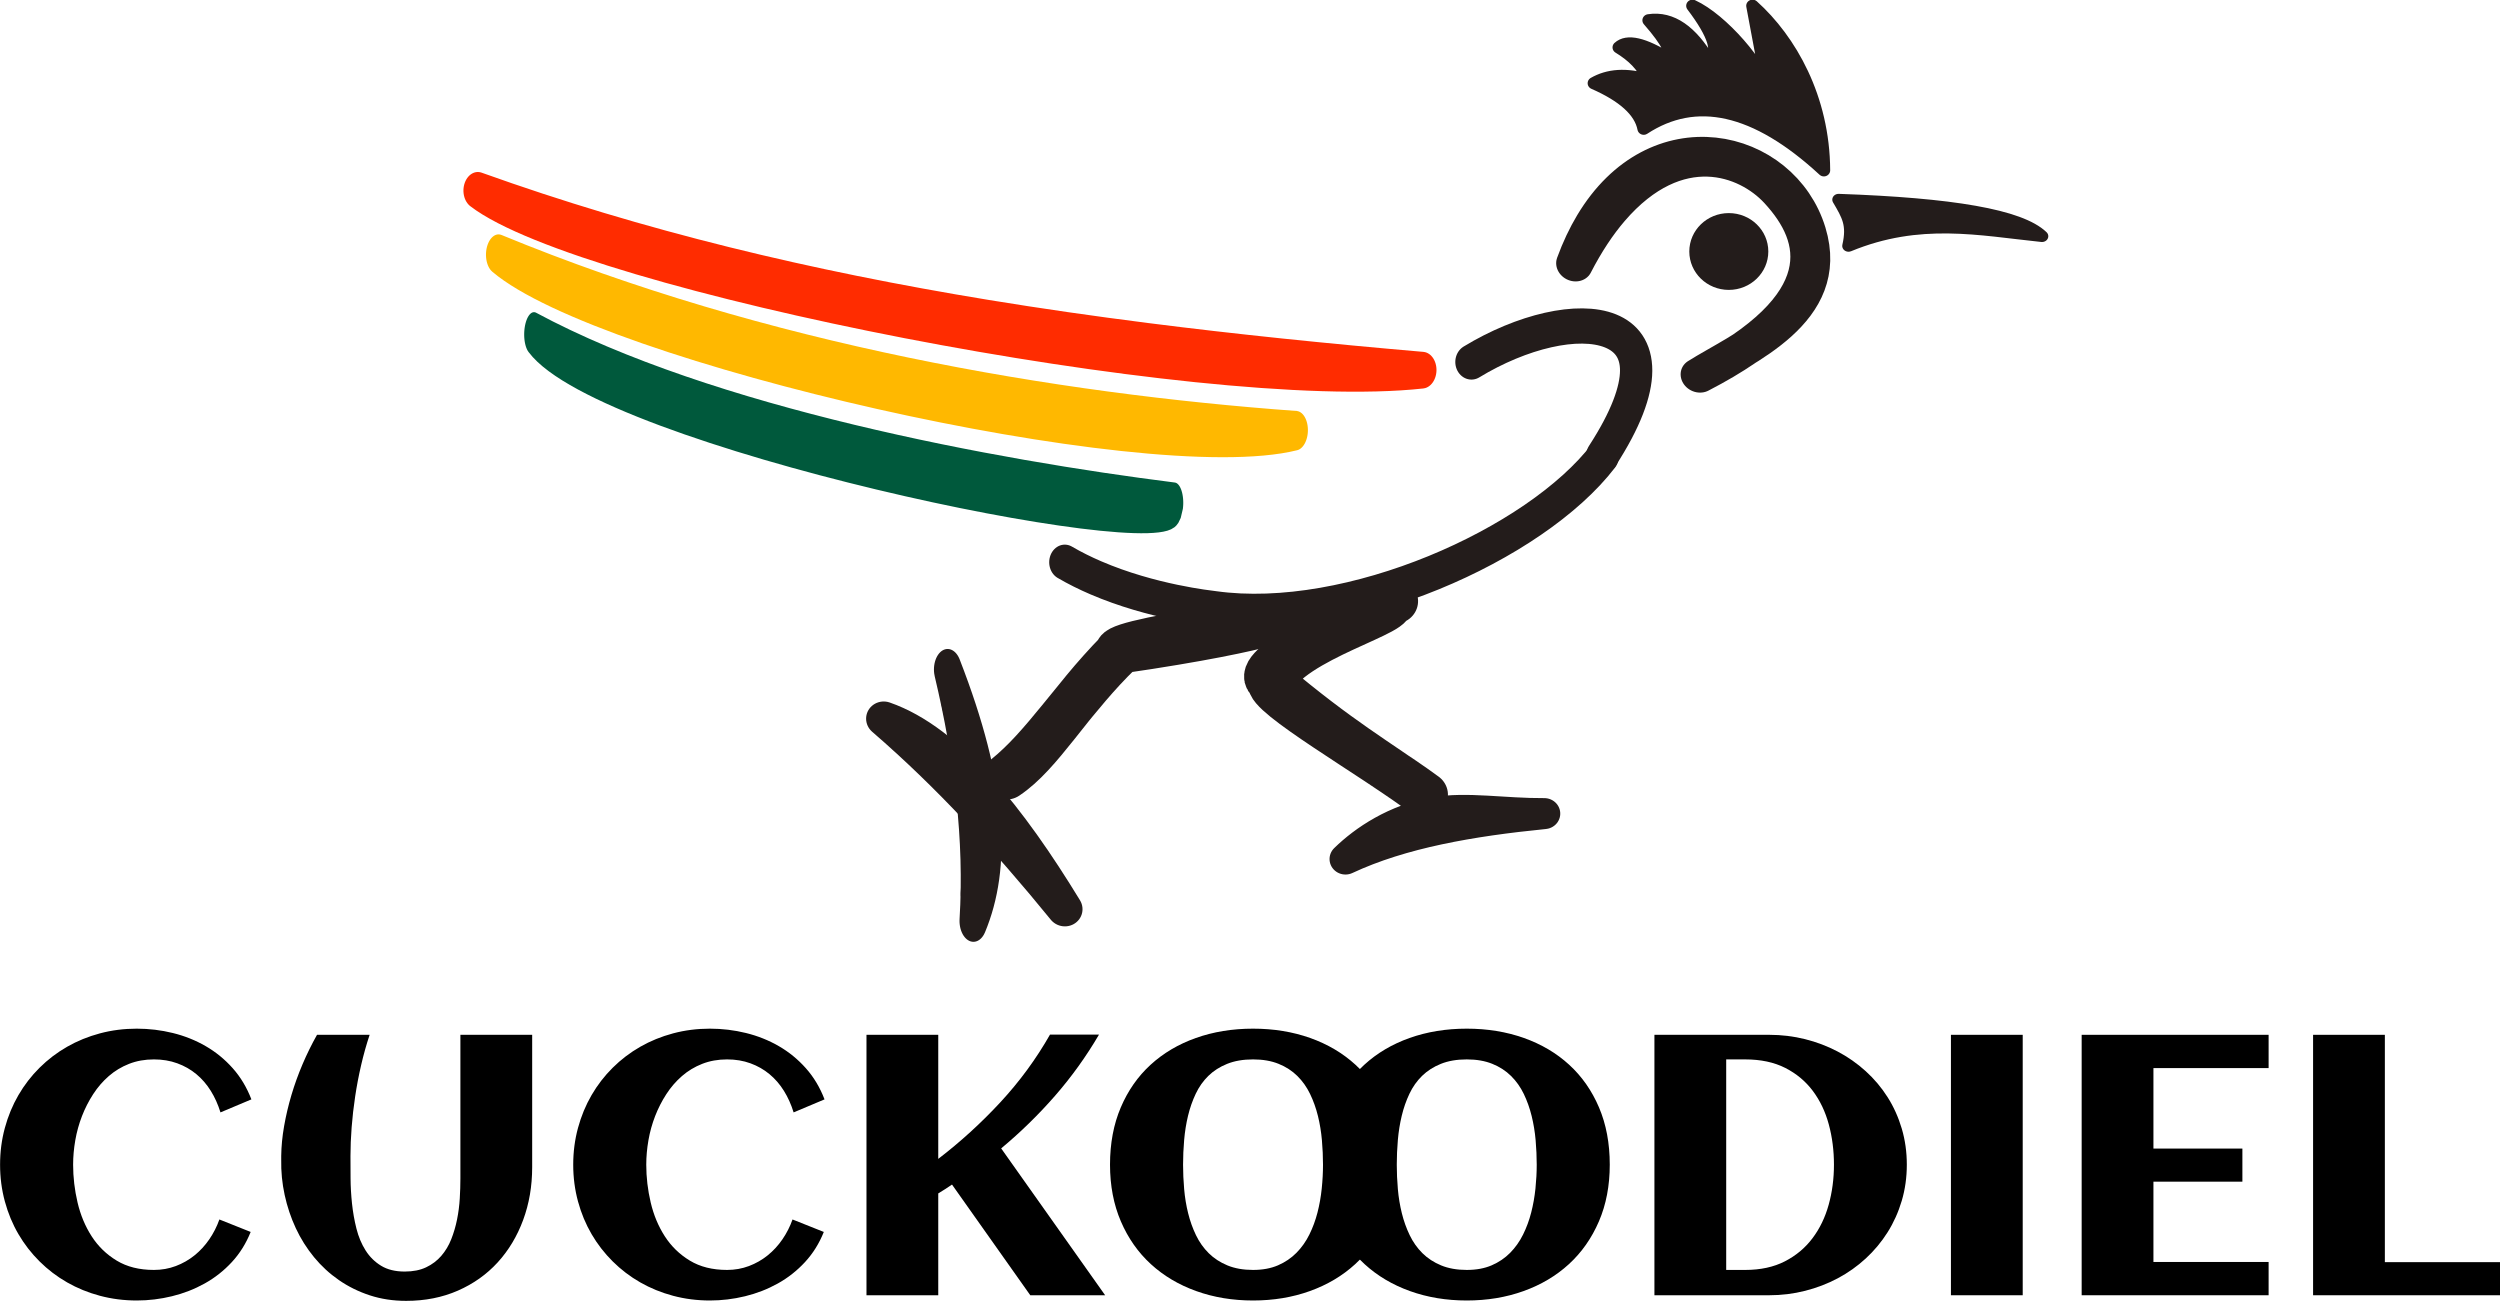
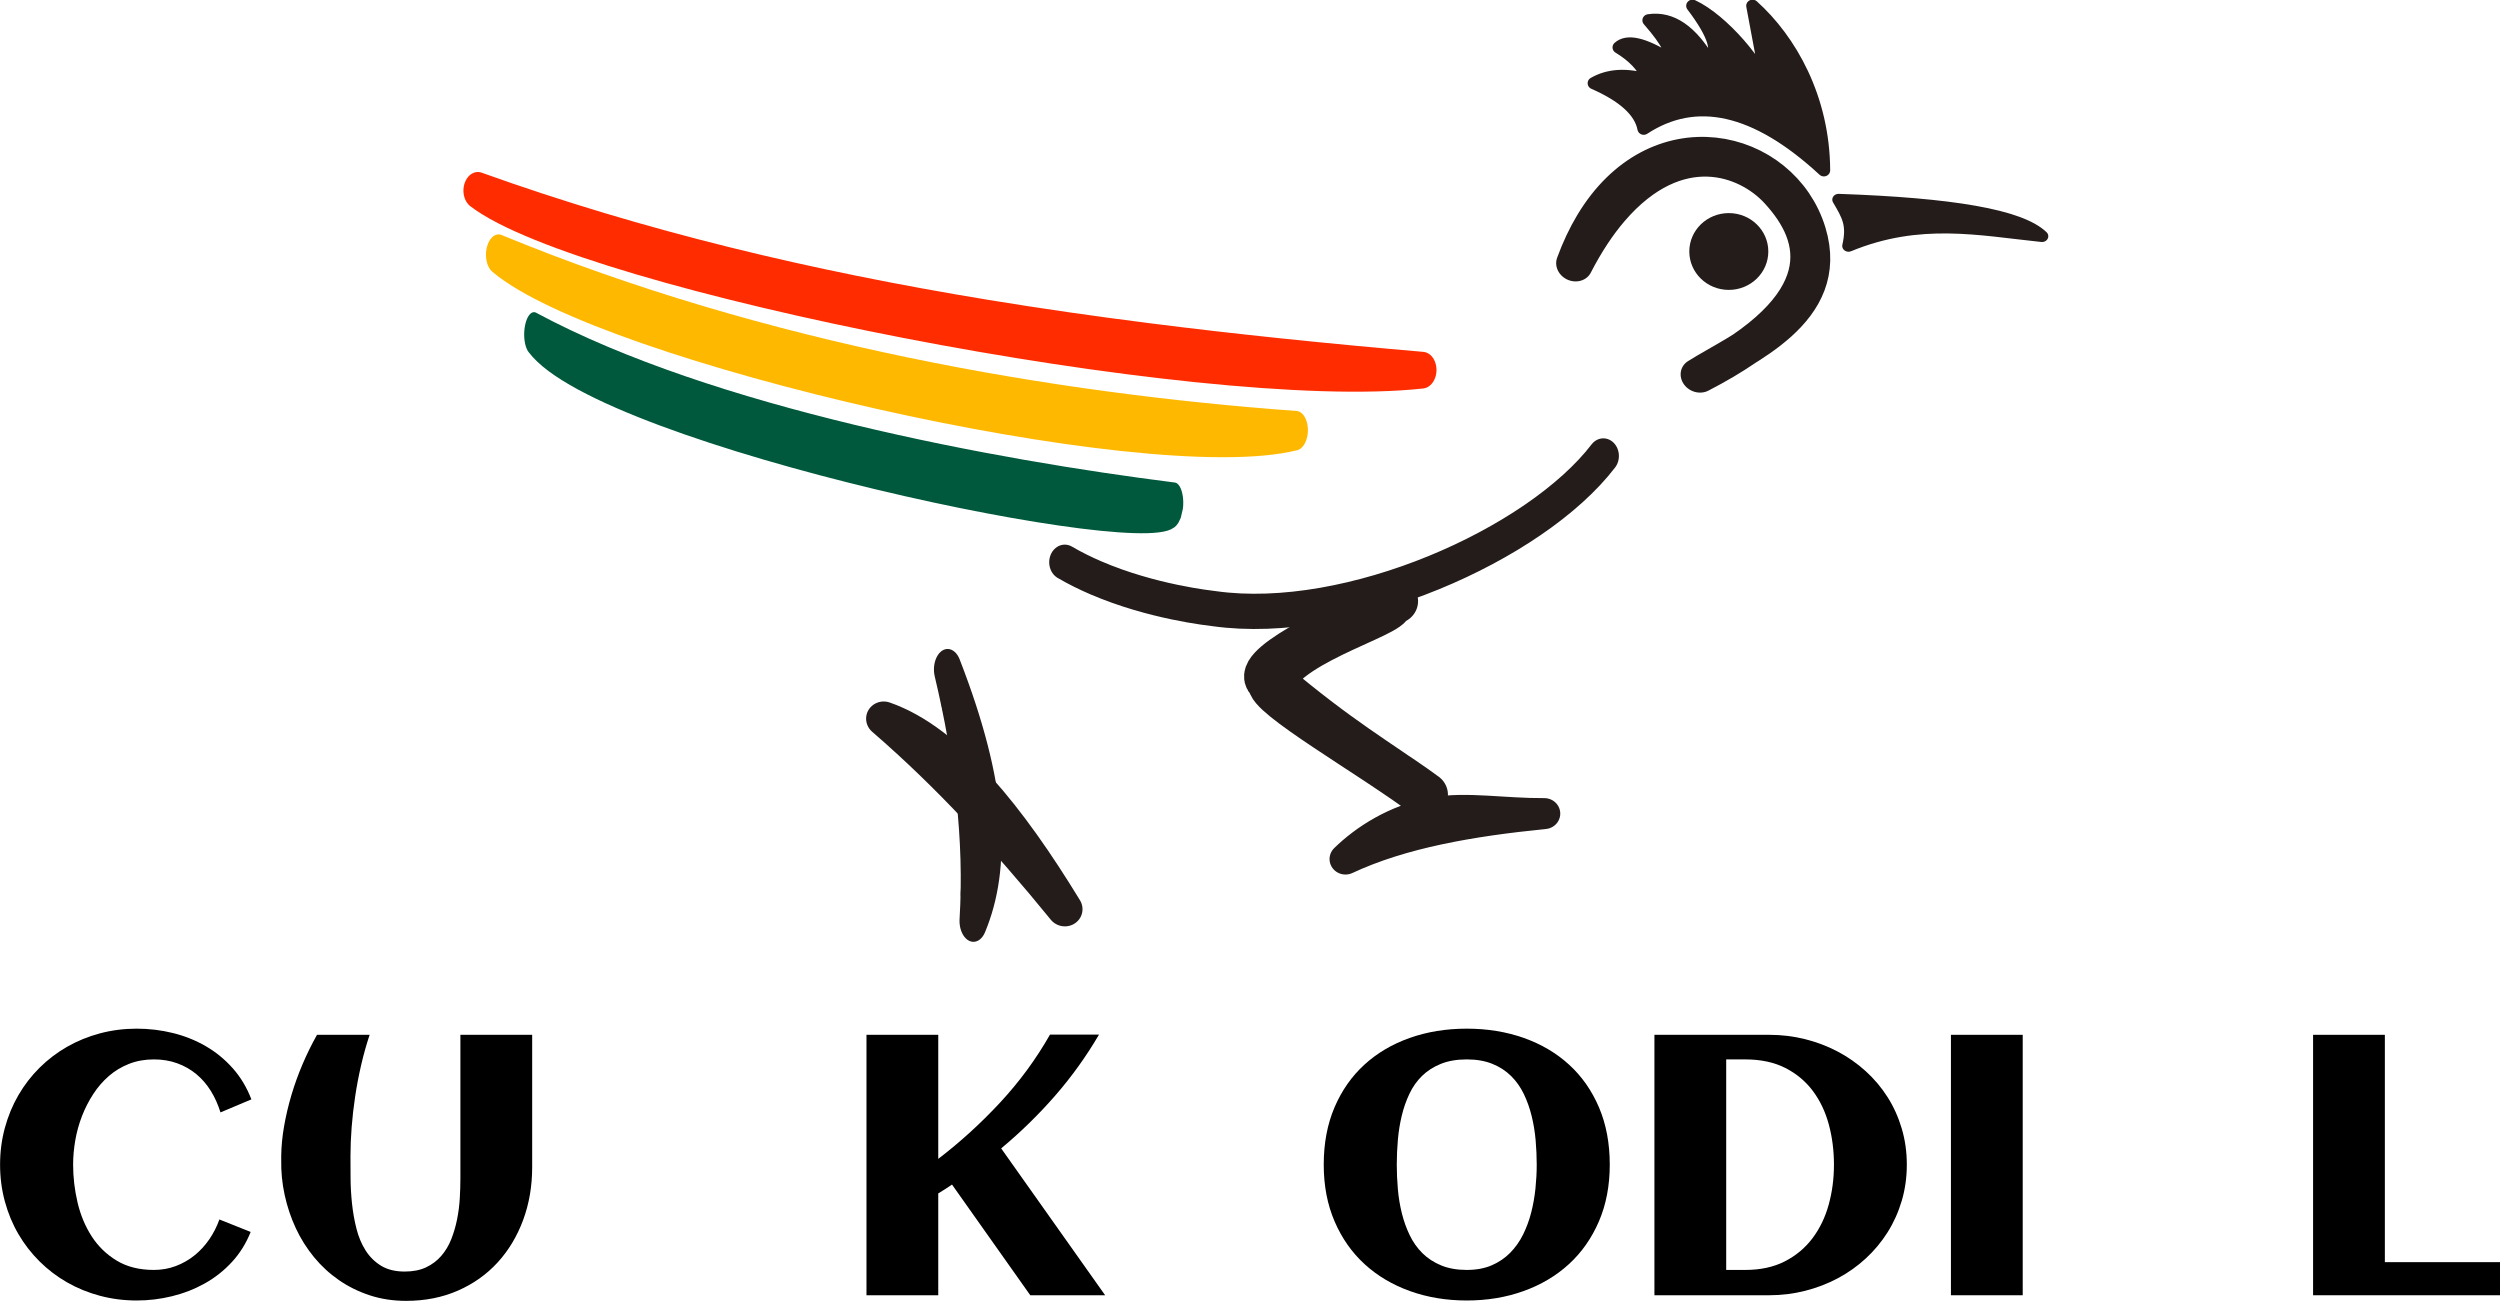
<svg xmlns="http://www.w3.org/2000/svg" style="fill-rule:evenodd;clip-rule:evenodd;stroke-linecap:round;stroke-linejoin:round;stroke-miterlimit:5;" xml:space="preserve" version="1.1" viewBox="0 0 2532 1318" height="100%" width="100%">
  <g transform="matrix(1,0,0,1,-234.098,-686.797)">
    <g transform="matrix(1.613,0,0,1.568,-920.94,-860.781)" id="EF1-Cuckoodiel-Logo-mit-Text-u.-Slogan-schwarz-20230506">
      <g transform="matrix(0.625,0,0,0.625,428.16,540.295)" id="FINAL-Cuckoo-only-schwarz-20230506">
        <g transform="matrix(0.759,0.021,-0.027,1.05,524.831,-89.659)" id="Schwanz-3-farbig">
          <g transform="matrix(0.589,0,0,1,365.618,101.043)">
            <path style="fill:rgb(35,28,27);stroke:rgb(0,89,60);stroke-width:41.92px;" d="M1948.2,1130.61C1939.13,1170.62 660.659,1068.64 500,980C904.93,1069.43 1544.79,1113.11 1948.2,1130.61Z" />
          </g>
          <g transform="matrix(0.831,0.005,-0.007,1,201.96,21.466)">
            <path style="fill:rgb(35,28,27);stroke:rgb(255,184,0);stroke-width:38.88px;" d="M1778.03,1126.18C1540.8,1168.15 668.815,1062.98 500,980C930.571,1079.14 1391.63,1117.19 1778.03,1126.18Z" />
          </g>
          <g transform="matrix(1.041,0.009,-0.009,1,69.519,-42.729)">
            <path style="fill:rgb(35,28,27);stroke:rgb(255,44,0);stroke-width:36.12px;" d="M1707.5,1121.03C1427.21,1153.44 638.054,1056.14 500,980C709.245,1031.21 923.538,1064.3 1152.57,1086.41C1218.98,1092.82 1286.64,1098.31 1355.77,1103.05C1468.73,1110.8 1585.63,1116.54 1707.5,1121.03Z" />
          </g>
        </g>
        <g transform="matrix(1,0,0,1,21.655,6.307)" id="Beine">
          <g transform="matrix(1,0,0,1,-20,-10.284)" id="Bein-rechts">
            <g transform="matrix(0.497,-0.868,0.868,0.497,-93.974,2014.22)">
              <path style="fill:rgb(35,28,27);stroke:rgb(35,28,27);stroke-width:32px;" d="M1300,1450C1326.58,1457.15 1360.73,1473.51 1386.28,1504.01C1407.15,1528.93 1419.57,1564.86 1440,1600C1396.78,1539.73 1351.55,1485.47 1300,1450Z" />
            </g>
            <g transform="matrix(0.828,-0.561,0.561,0.828,-230.241,1124.77)">
              <path style="fill:rgb(35,28,27);stroke:rgb(35,28,27);stroke-width:46.67px;" d="M1603.69,1346.45C1615.35,1366.15 1499.77,1323.36 1460,1350C1448.19,1357.91 1501.37,1470.51 1522.44,1532.98C1501.9,1474.8 1483.49,1437.89 1460,1350C1448.63,1326.43 1540.85,1337.89 1609.78,1350.57" />
            </g>
          </g>
          <g transform="matrix(0.978,0.215,-0.203,0.978,339.833,-308.123)" id="Bein-links">
            <g>
              <g transform="matrix(0.979,-0.205,0.205,0.979,-222.363,369.26)">
                <path style="fill:rgb(35,28,27);stroke:rgb(35,28,27);stroke-width:35.71px;" d="M1300,1450C1350.13,1467.39 1397.25,1528.29 1440,1600C1396.07,1544.97 1350.31,1494.1 1300,1450Z" />
              </g>
              <g transform="matrix(0.636,-0.133,0.205,0.979,240.357,272.485)">
                <path style="fill:rgb(35,28,27);stroke:rgb(35,28,27);stroke-width:42.58px;" d="M1350,1410C1405.64,1505.44 1407.67,1565.64 1380,1610C1386.17,1544.37 1373.93,1477.56 1350,1410Z" />
              </g>
            </g>
            <g transform="matrix(1.296,0,1.11022e-16,1.296,-423.995,-464.644)">
              <g transform="matrix(0.979,-0.205,0.205,0.979,-222.363,369.26)">
                <path style="fill:rgb(35,28,27);stroke:rgb(35,28,27);stroke-width:27.65px;" d="M1300,1450C1350.13,1467.39 1397.25,1528.29 1440,1600C1396.07,1544.97 1350.31,1494.1 1300,1450Z" />
              </g>
              <g transform="matrix(0.636,-0.133,0.205,0.979,240.357,272.485)">
                <path style="fill:rgb(35,28,27);stroke:rgb(35,28,27);stroke-width:32.97px;" d="M1350,1410C1405.64,1505.44 1407.67,1565.64 1380,1610C1386.17,1544.37 1373.93,1477.56 1350,1410Z" />
              </g>
            </g>
            <g transform="matrix(1,0.013,-0.013,1,97.088,19.857)">
-               <path style="fill:rgb(35,28,27);stroke:rgb(35,28,27);stroke-width:46.67px;" d="M1556.72,1305.86C1639.27,1263.6 1613.26,1289.46 1460,1350C1421.29,1414.25 1405.42,1472.11 1377.05,1502.84C1408.76,1461.75 1425.69,1405.95 1460.14,1351.77C1453.21,1348.43 1478.76,1334.08 1559.74,1300.94" />
-             </g>
+               </g>
          </g>
        </g>
        <g transform="matrix(0.832,0,0,1.013,274.315,-13.281)" id="Körper">
          <g transform="matrix(1.062,0,0,1.015,9.696,25.454)" id="Bauch">
            <path style="fill:none;stroke:rgb(35,28,27);stroke-width:35.42px;" d="M1412.43,1248.06C1423.84,1253.96 1435.71,1259.14 1447.65,1263.68C1511.67,1288.05 1577.45,1294.11 1582.45,1294.73C1735.46,1313.69 1947.49,1230.38 2024.77,1141.23" />
          </g>
          <g transform="matrix(1.101,0,0,1.015,-66.517,25.454)" id="Rücken">
-             <path style="fill:none;stroke:rgb(35,28,27);stroke-width:35.42px;" d="M1877.63,1046.76C1988.69,984.834 2125.36,993.913 2021.06,1141.23" />
-           </g>
+             </g>
        </g>
        <g transform="matrix(1,0,0,1,-43.138,60.682)" id="Kopf">
          <g transform="matrix(0.997,0,0,0.945,2.971,47.634)" id="Schnabel">
            <path style="fill:rgb(35,28,27);stroke:rgb(35,28,27);stroke-width:12.67px;" d="M2355,860C2468.92,864.293 2537.81,876.827 2560,900C2497.13,892.932 2436.59,878.616 2365.03,910.625C2369.97,887.208 2364.53,877.623 2355,860Z" />
          </g>
          <g transform="matrix(1,0,0,1,-6.007,20.567)" id="Auge">
            <circle style="fill:rgb(35,28,27);stroke:rgb(35,28,27);stroke-width:12.67px;" r="33.355" cy="893.355" cx="2246.64" />
          </g>
          <g transform="matrix(0.911,0.424,-0.375,0.852,539.839,-798.145)" id="Kopf1">
            <path style="fill:rgb(35,28,27);stroke:rgb(35,28,27);stroke-width:37.05px;" d="M2100,980C2098.8,962.426 2099.09,946.167 2100.65,931.207C2115.19,791.778 2240.3,765.256 2300,840C2356.07,910.201 2287.79,988.861 2260,1035.25C2356.68,900.775 2315.95,842.687 2256.41,814.945C2213.32,794.871 2138.65,801.699 2110.2,908.81C2104.85,928.986 2101.26,952.571 2100,980Z" />
          </g>
          <g transform="matrix(1,0,0,1,0.146,-10)" id="Krone-NEU">
            <path style="fill:rgb(35,28,27);stroke:rgb(35,28,27);stroke-width:12.67px;" d="M2155,797C2151.55,778.79 2134.33,763.231 2105,750C2119.23,741.614 2137.09,739.759 2160,747C2154.91,732.229 2143.77,721.692 2130,713C2138.35,705.075 2154.75,708.696 2180,725C2184.59,720.106 2179.72,708.126 2160,685C2183.29,681.364 2202.97,696.699 2220,726C2232.09,718.991 2225.95,699.785 2204,670C2233.52,683.899 2273.49,731.529 2280.5,759.119L2264.31,670C2302.33,705.127 2335.62,765.142 2336,840C2267.17,774.66 2207.1,761.893 2155,797Z" />
          </g>
        </g>
      </g>
      <g transform="matrix(0.62,0,0,0.638,617.921,593.531)" id="CUCKOODIEL---Font-Aclonica---Kurven">
        <g id="Text-gruppiert">
          <g id="CUCKOODIEL---Font-Aclonica---Kurven1">
            <g>
              <path style="fill-rule:nonzero;" d="M412.916,1729.71L381.605,1742.89C379.164,1734.96 375.898,1727.69 371.809,1721.1C367.72,1714.51 362.837,1708.86 357.16,1704.16C351.484,1699.46 345.045,1695.8 337.843,1693.18C330.641,1690.55 322.767,1689.24 314.222,1689.24C305.067,1689.24 296.675,1690.74 289.045,1693.73C281.416,1696.72 274.58,1700.84 268.537,1706.09C262.495,1711.34 257.215,1717.44 252.699,1724.4C248.182,1731.36 244.398,1738.77 241.346,1746.64C238.294,1754.52 236.036,1762.67 234.571,1771.09C233.106,1779.51 232.374,1787.75 232.374,1795.81C232.374,1808.62 233.869,1821.38 236.86,1834.08C239.851,1846.77 244.612,1858.19 251.142,1868.32C257.673,1878.45 266.126,1886.66 276.502,1892.94C286.878,1899.23 299.452,1902.38 314.222,1902.38C322.035,1902.38 329.42,1901.06 336.378,1898.44C343.336,1895.81 349.653,1892.21 355.329,1887.63C361.006,1883.06 365.98,1877.66 370.252,1871.43C374.525,1865.2 377.943,1858.49 380.506,1851.29L412.184,1863.92C407.545,1875.52 401.197,1885.68 393.141,1894.41C385.084,1903.14 375.898,1910.37 365.583,1916.11C355.268,1921.85 344.221,1926.15 332.441,1929.02C320.661,1931.89 308.79,1933.32 296.827,1933.32C283.888,1933.32 271.467,1931.73 259.565,1928.56C247.663,1925.38 236.585,1920.87 226.332,1915.01C216.078,1909.15 206.77,1902.07 198.408,1893.77C190.046,1885.47 182.905,1876.25 176.985,1866.12C171.064,1855.99 166.487,1844.97 163.252,1833.07C160.017,1821.17 158.399,1808.75 158.399,1795.81C158.399,1782.87 160.017,1770.45 163.252,1758.55C166.487,1746.64 171.064,1735.6 176.985,1725.4C182.905,1715.21 190.046,1705.96 198.408,1697.66C206.77,1689.36 216.078,1682.28 226.332,1676.42C236.585,1670.56 247.663,1666.05 259.565,1662.87C271.467,1659.7 283.888,1658.11 296.827,1658.11C309.278,1658.11 321.455,1659.58 333.357,1662.51C345.259,1665.44 356.336,1669.86 366.59,1675.78C376.844,1681.7 385.969,1689.15 393.965,1698.12C401.96,1707.09 408.277,1717.62 412.916,1729.71Z" />
              <path style="fill-rule:nonzero;" d="M532.667,1664.34C529.371,1674.23 526.502,1684.45 524.061,1695.01C521.62,1705.57 519.605,1716.13 518.019,1726.69C516.432,1737.25 515.241,1747.65 514.448,1757.9C513.655,1768.16 513.258,1777.86 513.258,1787.02C513.258,1793.73 513.288,1801.27 513.349,1809.63C513.41,1817.99 513.899,1826.51 514.814,1835.18C515.73,1843.84 517.225,1852.3 519.3,1860.54C521.376,1868.78 524.458,1876.13 528.547,1882.6C532.637,1889.07 537.886,1894.26 544.294,1898.16C550.703,1902.07 558.668,1904.02 568.189,1904.02C576.612,1904.02 583.845,1902.59 589.887,1899.72C595.93,1896.85 601.057,1892.98 605.268,1888.09C609.48,1883.21 612.837,1877.6 615.339,1871.25C617.842,1864.9 619.795,1858.25 621.199,1851.29C622.602,1844.33 623.518,1837.28 623.945,1830.14C624.372,1823 624.586,1816.19 624.586,1809.72L624.586,1664.34L697.279,1664.34L697.279,1798.37C697.279,1817.54 694.227,1835.36 688.124,1851.84C682.02,1868.32 673.414,1882.63 662.306,1894.78C651.197,1906.92 637.77,1916.44 622.022,1923.34C606.275,1930.24 588.819,1933.69 569.654,1933.69C556.471,1933.69 544.203,1931.83 532.85,1928.1C521.498,1924.38 511.091,1919.25 501.631,1912.72C492.17,1906.19 483.747,1898.44 476.362,1889.47C468.977,1880.49 462.812,1870.7 457.868,1860.08C452.925,1849.46 449.171,1838.26 446.607,1826.48C444.044,1814.7 442.884,1802.77 443.128,1790.68L443.128,1787.02C443.251,1777.25 444.227,1767.15 446.058,1756.72C447.889,1746.28 450.361,1735.81 453.474,1725.31C456.587,1714.81 460.34,1704.41 464.735,1694.09C469.129,1683.78 474.012,1673.86 479.383,1664.34L532.667,1664.34Z" />
-               <path style="fill-rule:nonzero;" d="M993.36,1729.71L962.049,1742.89C959.608,1734.96 956.343,1727.69 952.253,1721.1C948.164,1714.51 943.281,1708.86 937.605,1704.16C931.928,1699.46 925.489,1695.8 918.287,1693.18C911.085,1690.55 903.211,1689.24 894.667,1689.24C885.511,1689.24 877.119,1690.74 869.49,1693.73C861.86,1696.72 855.024,1700.84 848.982,1706.09C842.939,1711.34 837.66,1717.44 833.143,1724.4C828.626,1731.36 824.842,1738.77 821.791,1746.64C818.739,1754.52 816.48,1762.67 815.016,1771.09C813.551,1779.51 812.818,1787.75 812.818,1795.81C812.818,1808.62 814.314,1821.38 817.304,1834.08C820.295,1846.77 825.056,1858.19 831.587,1868.32C838.117,1878.45 846.571,1886.66 856.947,1892.94C867.323,1899.23 879.896,1902.38 894.667,1902.38C902.479,1902.38 909.864,1901.06 916.822,1898.44C923.78,1895.81 930.097,1892.21 935.774,1887.63C941.45,1883.06 946.424,1877.66 950.697,1871.43C954.969,1865.2 958.387,1858.49 960.951,1851.29L992.628,1863.92C987.989,1875.52 981.642,1885.68 973.585,1894.41C965.528,1903.14 956.343,1910.37 946.028,1916.11C935.713,1921.85 924.665,1926.15 912.886,1929.02C901.106,1931.89 889.234,1933.32 877.272,1933.32C864.332,1933.32 851.911,1931.73 840.01,1928.56C828.108,1925.38 817.03,1920.87 806.776,1915.01C796.522,1909.15 787.214,1902.07 778.852,1893.77C770.491,1885.47 763.349,1876.25 757.429,1866.12C751.509,1855.99 746.931,1844.97 743.696,1833.07C740.461,1821.17 738.844,1808.75 738.844,1795.81C738.844,1782.87 740.461,1770.45 743.696,1758.55C746.931,1746.64 751.509,1735.6 757.429,1725.4C763.349,1715.21 770.491,1705.96 778.852,1697.66C787.214,1689.36 796.522,1682.28 806.776,1676.42C817.03,1670.56 828.108,1666.05 840.01,1662.87C851.911,1659.7 864.332,1658.11 877.272,1658.11C889.723,1658.11 901.899,1659.58 913.801,1662.51C925.703,1665.44 936.781,1669.86 947.035,1675.78C957.289,1681.7 966.413,1689.15 974.409,1698.12C982.405,1707.09 988.722,1717.62 993.36,1729.71Z" />
              <path style="fill-rule:nonzero;" d="M1108.53,1928.01L1035.84,1928.01L1035.84,1664.34L1108.53,1664.34L1108.53,1789.95C1131,1772.74 1151.96,1753.63 1171.43,1732.64C1190.9,1711.64 1207.65,1688.81 1221.69,1664.15L1271.31,1664.15C1258.38,1686.25 1243.54,1706.88 1226.82,1726.05C1210.1,1745.21 1191.91,1762.97 1172.25,1779.33L1277.54,1928.01L1201.73,1928.01L1122.45,1815.95C1120.13,1817.54 1117.84,1819.06 1115.58,1820.53C1113.33,1821.99 1110.98,1823.46 1108.53,1824.92L1108.53,1928.01Z" />
-               <path style="fill-rule:nonzero;" d="M1572.16,1795.81C1572.16,1817.05 1568.5,1836.18 1561.17,1853.21C1553.85,1870.24 1543.71,1884.67 1530.78,1896.52C1517.84,1908.36 1502.52,1917.45 1484.82,1923.8C1467.12,1930.15 1447.95,1933.32 1427.32,1933.32C1406.69,1933.32 1387.53,1930.15 1369.83,1923.8C1352.12,1917.45 1336.81,1908.36 1323.87,1896.52C1310.93,1884.67 1300.79,1870.24 1293.47,1853.21C1286.15,1836.18 1282.48,1817.05 1282.48,1795.81C1282.48,1774.2 1286.12,1754.88 1293.38,1737.86C1300.64,1720.83 1310.71,1706.42 1323.59,1694.64C1336.47,1682.86 1351.76,1673.83 1369.46,1667.54C1387.16,1661.26 1406.45,1658.11 1427.32,1658.11C1448.19,1658.11 1467.48,1661.26 1485.18,1667.54C1502.88,1673.83 1518.17,1682.86 1531.05,1694.64C1543.93,1706.42 1554,1720.83 1561.26,1737.86C1568.53,1754.88 1572.16,1774.2 1572.16,1795.81ZM1498.18,1795.81C1498.18,1787.75 1497.82,1779.51 1497.08,1771.09C1496.35,1762.67 1495.01,1754.49 1493.06,1746.55C1491.1,1738.62 1488.45,1731.17 1485.09,1724.21C1481.73,1717.26 1477.43,1711.18 1472.18,1706C1466.93,1700.81 1460.62,1696.72 1453.23,1693.73C1445.85,1690.74 1437.21,1689.24 1427.32,1689.24C1417.31,1689.24 1408.58,1690.74 1401.14,1693.73C1393.69,1696.72 1387.34,1700.78 1382.09,1705.9C1376.84,1711.03 1372.57,1717.07 1369.28,1724.03C1365.98,1730.99 1363.39,1738.4 1361.49,1746.28C1359.6,1754.15 1358.29,1762.33 1357.56,1770.81C1356.83,1779.3 1356.46,1787.63 1356.46,1795.81C1356.46,1803.86 1356.83,1812.1 1357.56,1820.53C1358.29,1828.95 1359.63,1837.1 1361.59,1844.97C1363.54,1852.85 1366.19,1860.26 1369.55,1867.22C1372.91,1874.18 1377.21,1880.25 1382.46,1885.44C1387.71,1890.63 1394.03,1894.75 1401.41,1897.8C1408.8,1900.85 1417.43,1902.38 1427.32,1902.38C1436.96,1902.38 1445.39,1900.82 1452.59,1897.71C1459.79,1894.59 1466.02,1890.38 1471.27,1885.07C1476.52,1879.76 1480.88,1873.6 1484.36,1866.58C1487.84,1859.56 1490.58,1852.11 1492.6,1844.24C1494.61,1836.37 1496.05,1828.28 1496.9,1819.98C1497.76,1811.68 1498.18,1803.62 1498.18,1795.81Z" />
            </g>
            <g transform="matrix(1,0,0,1,-104,0)">
              <path style="fill-rule:nonzero;" d="M1892.59,1795.81C1892.59,1817.05 1888.93,1836.18 1881.61,1853.21C1874.28,1870.24 1864.15,1884.67 1851.21,1896.52C1838.27,1908.36 1822.95,1917.45 1805.25,1923.8C1787.55,1930.15 1768.38,1933.32 1747.76,1933.32C1727.12,1933.32 1707.96,1930.15 1690.26,1923.8C1672.56,1917.45 1657.24,1908.36 1644.3,1896.52C1631.36,1884.67 1621.23,1870.24 1613.9,1853.21C1606.58,1836.18 1602.92,1817.05 1602.92,1795.81C1602.92,1774.2 1606.55,1754.88 1613.81,1737.86C1621.08,1720.83 1631.15,1706.42 1644.03,1694.64C1656.9,1682.86 1672.19,1673.83 1689.89,1667.54C1707.59,1661.26 1726.88,1658.11 1747.76,1658.11C1768.63,1658.11 1787.92,1661.26 1805.62,1667.54C1823.32,1673.83 1838.61,1682.86 1851.48,1694.64C1864.36,1706.42 1874.43,1720.83 1881.7,1737.86C1888.96,1754.88 1892.59,1774.2 1892.59,1795.81ZM1818.62,1795.81C1818.62,1787.75 1818.25,1779.51 1817.52,1771.09C1816.79,1762.67 1815.44,1754.49 1813.49,1746.55C1811.54,1738.62 1808.88,1731.17 1805.53,1724.21C1802.17,1717.26 1797.87,1711.18 1792.62,1706C1787.37,1700.81 1781.05,1696.72 1773.66,1693.73C1766.28,1690.74 1757.64,1689.24 1747.76,1689.24C1737.75,1689.24 1729.02,1690.74 1721.57,1693.73C1714.12,1696.72 1707.78,1700.78 1702.53,1705.9C1697.28,1711.03 1693.01,1717.07 1689.71,1724.03C1686.41,1730.99 1683.82,1738.4 1681.93,1746.28C1680.04,1754.15 1678.72,1762.33 1677.99,1770.81C1677.26,1779.3 1676.89,1787.63 1676.89,1795.81C1676.89,1803.86 1677.26,1812.1 1677.99,1820.53C1678.72,1828.95 1680.07,1837.1 1682.02,1844.97C1683.97,1852.85 1686.63,1860.26 1689.99,1867.22C1693.34,1874.18 1697.64,1880.25 1702.89,1885.44C1708.14,1890.63 1714.46,1894.75 1721.85,1897.8C1729.23,1900.85 1737.87,1902.38 1747.76,1902.38C1757.4,1902.38 1765.82,1900.82 1773.02,1897.71C1780.23,1894.59 1786.45,1890.38 1791.7,1885.07C1796.95,1879.76 1801.31,1873.6 1804.79,1866.58C1808.27,1859.56 1811.02,1852.11 1813.03,1844.24C1815.05,1836.37 1816.48,1828.28 1817.34,1819.98C1818.19,1811.68 1818.62,1803.62 1818.62,1795.81Z" />
              <path style="fill-rule:nonzero;" d="M2193.43,1795.81C2193.43,1808.62 2191.72,1820.8 2188.31,1832.34C2184.89,1843.87 2180.1,1854.52 2173.93,1864.29C2167.77,1874.06 2160.41,1882.88 2151.87,1890.75C2143.32,1898.62 2133.89,1905.31 2123.58,1910.8C2113.26,1916.29 2102.22,1920.53 2090.44,1923.52C2078.66,1926.52 2066.54,1928.01 2054.09,1928.01L1937.82,1928.01L1937.82,1664.34L2054.09,1664.34C2066.54,1664.34 2078.63,1665.8 2090.35,1668.73C2102.06,1671.66 2113.08,1675.84 2123.4,1681.28C2133.71,1686.71 2143.17,1693.33 2151.78,1701.14C2160.38,1708.95 2167.77,1717.71 2173.93,1727.42C2180.1,1737.12 2184.89,1747.74 2188.31,1759.28C2191.72,1770.81 2193.43,1782.99 2193.43,1795.81ZM2119.64,1795.81C2119.64,1781.53 2117.9,1767.94 2114.42,1755.07C2110.95,1742.19 2105.54,1730.87 2098.22,1721.1C2090.89,1711.34 2081.59,1703.58 2070.3,1697.85C2059,1692.11 2045.48,1689.24 2029.74,1689.24L2010.51,1689.24L2010.51,1902.38L2029.74,1902.38C2045.24,1902.38 2058.64,1899.48 2069.93,1893.68C2081.22,1887.88 2090.56,1880.07 2097.94,1870.24C2105.33,1860.41 2110.79,1849.09 2114.33,1836.27C2117.87,1823.46 2119.64,1809.97 2119.64,1795.81Z" />
              <rect style="fill-rule:nonzero;" height="263.672" width="72.693" y="1664.34" x="2238.11" />
-               <path style="fill-rule:nonzero;" d="M2559.83,1928.01L2370.5,1928.01L2370.5,1664.34L2559.83,1664.34L2559.83,1698.03L2443.19,1698.03L2443.19,1779.51L2533.28,1779.51L2533.28,1813.02L2443.19,1813.02L2443.19,1894.32L2559.83,1894.32L2559.83,1928.01Z" />
              <path style="fill-rule:nonzero;" d="M2794.2,1928.01L2604.87,1928.01L2604.87,1664.34L2677.56,1664.34L2677.56,1894.5L2794.2,1894.5L2794.2,1928.01Z" />
            </g>
          </g>
        </g>
      </g>
    </g>
  </g>
</svg>